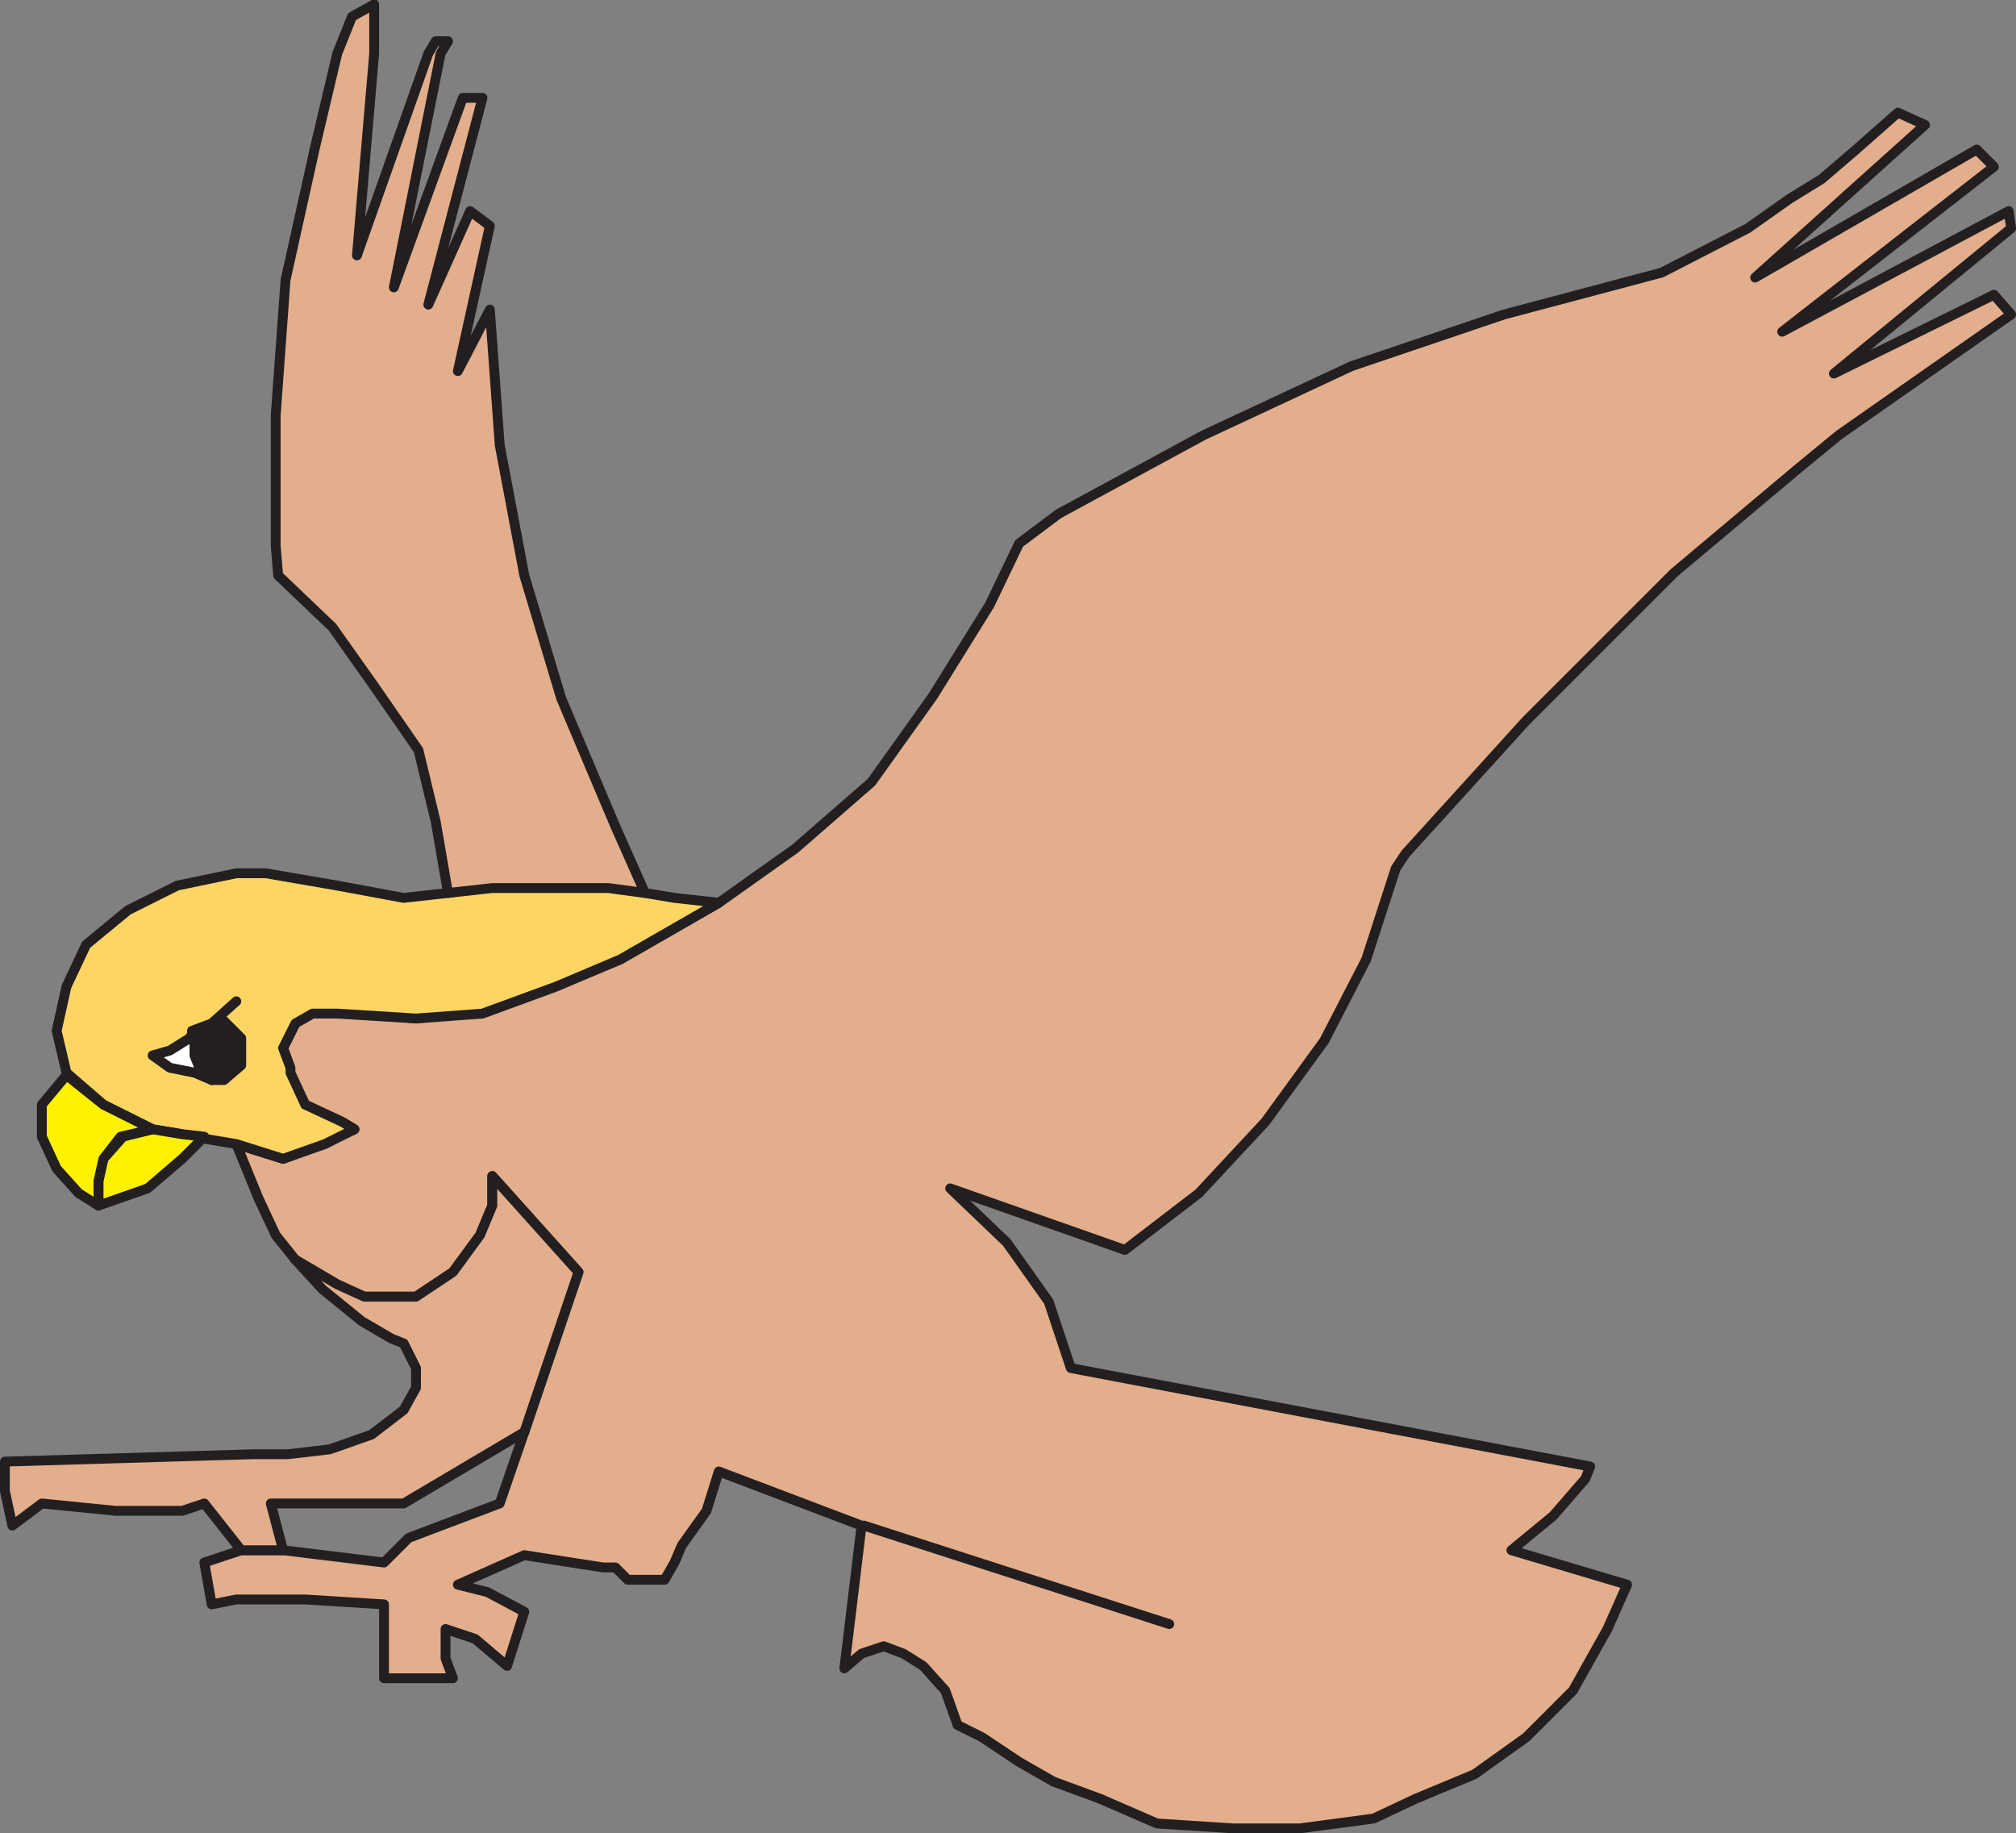
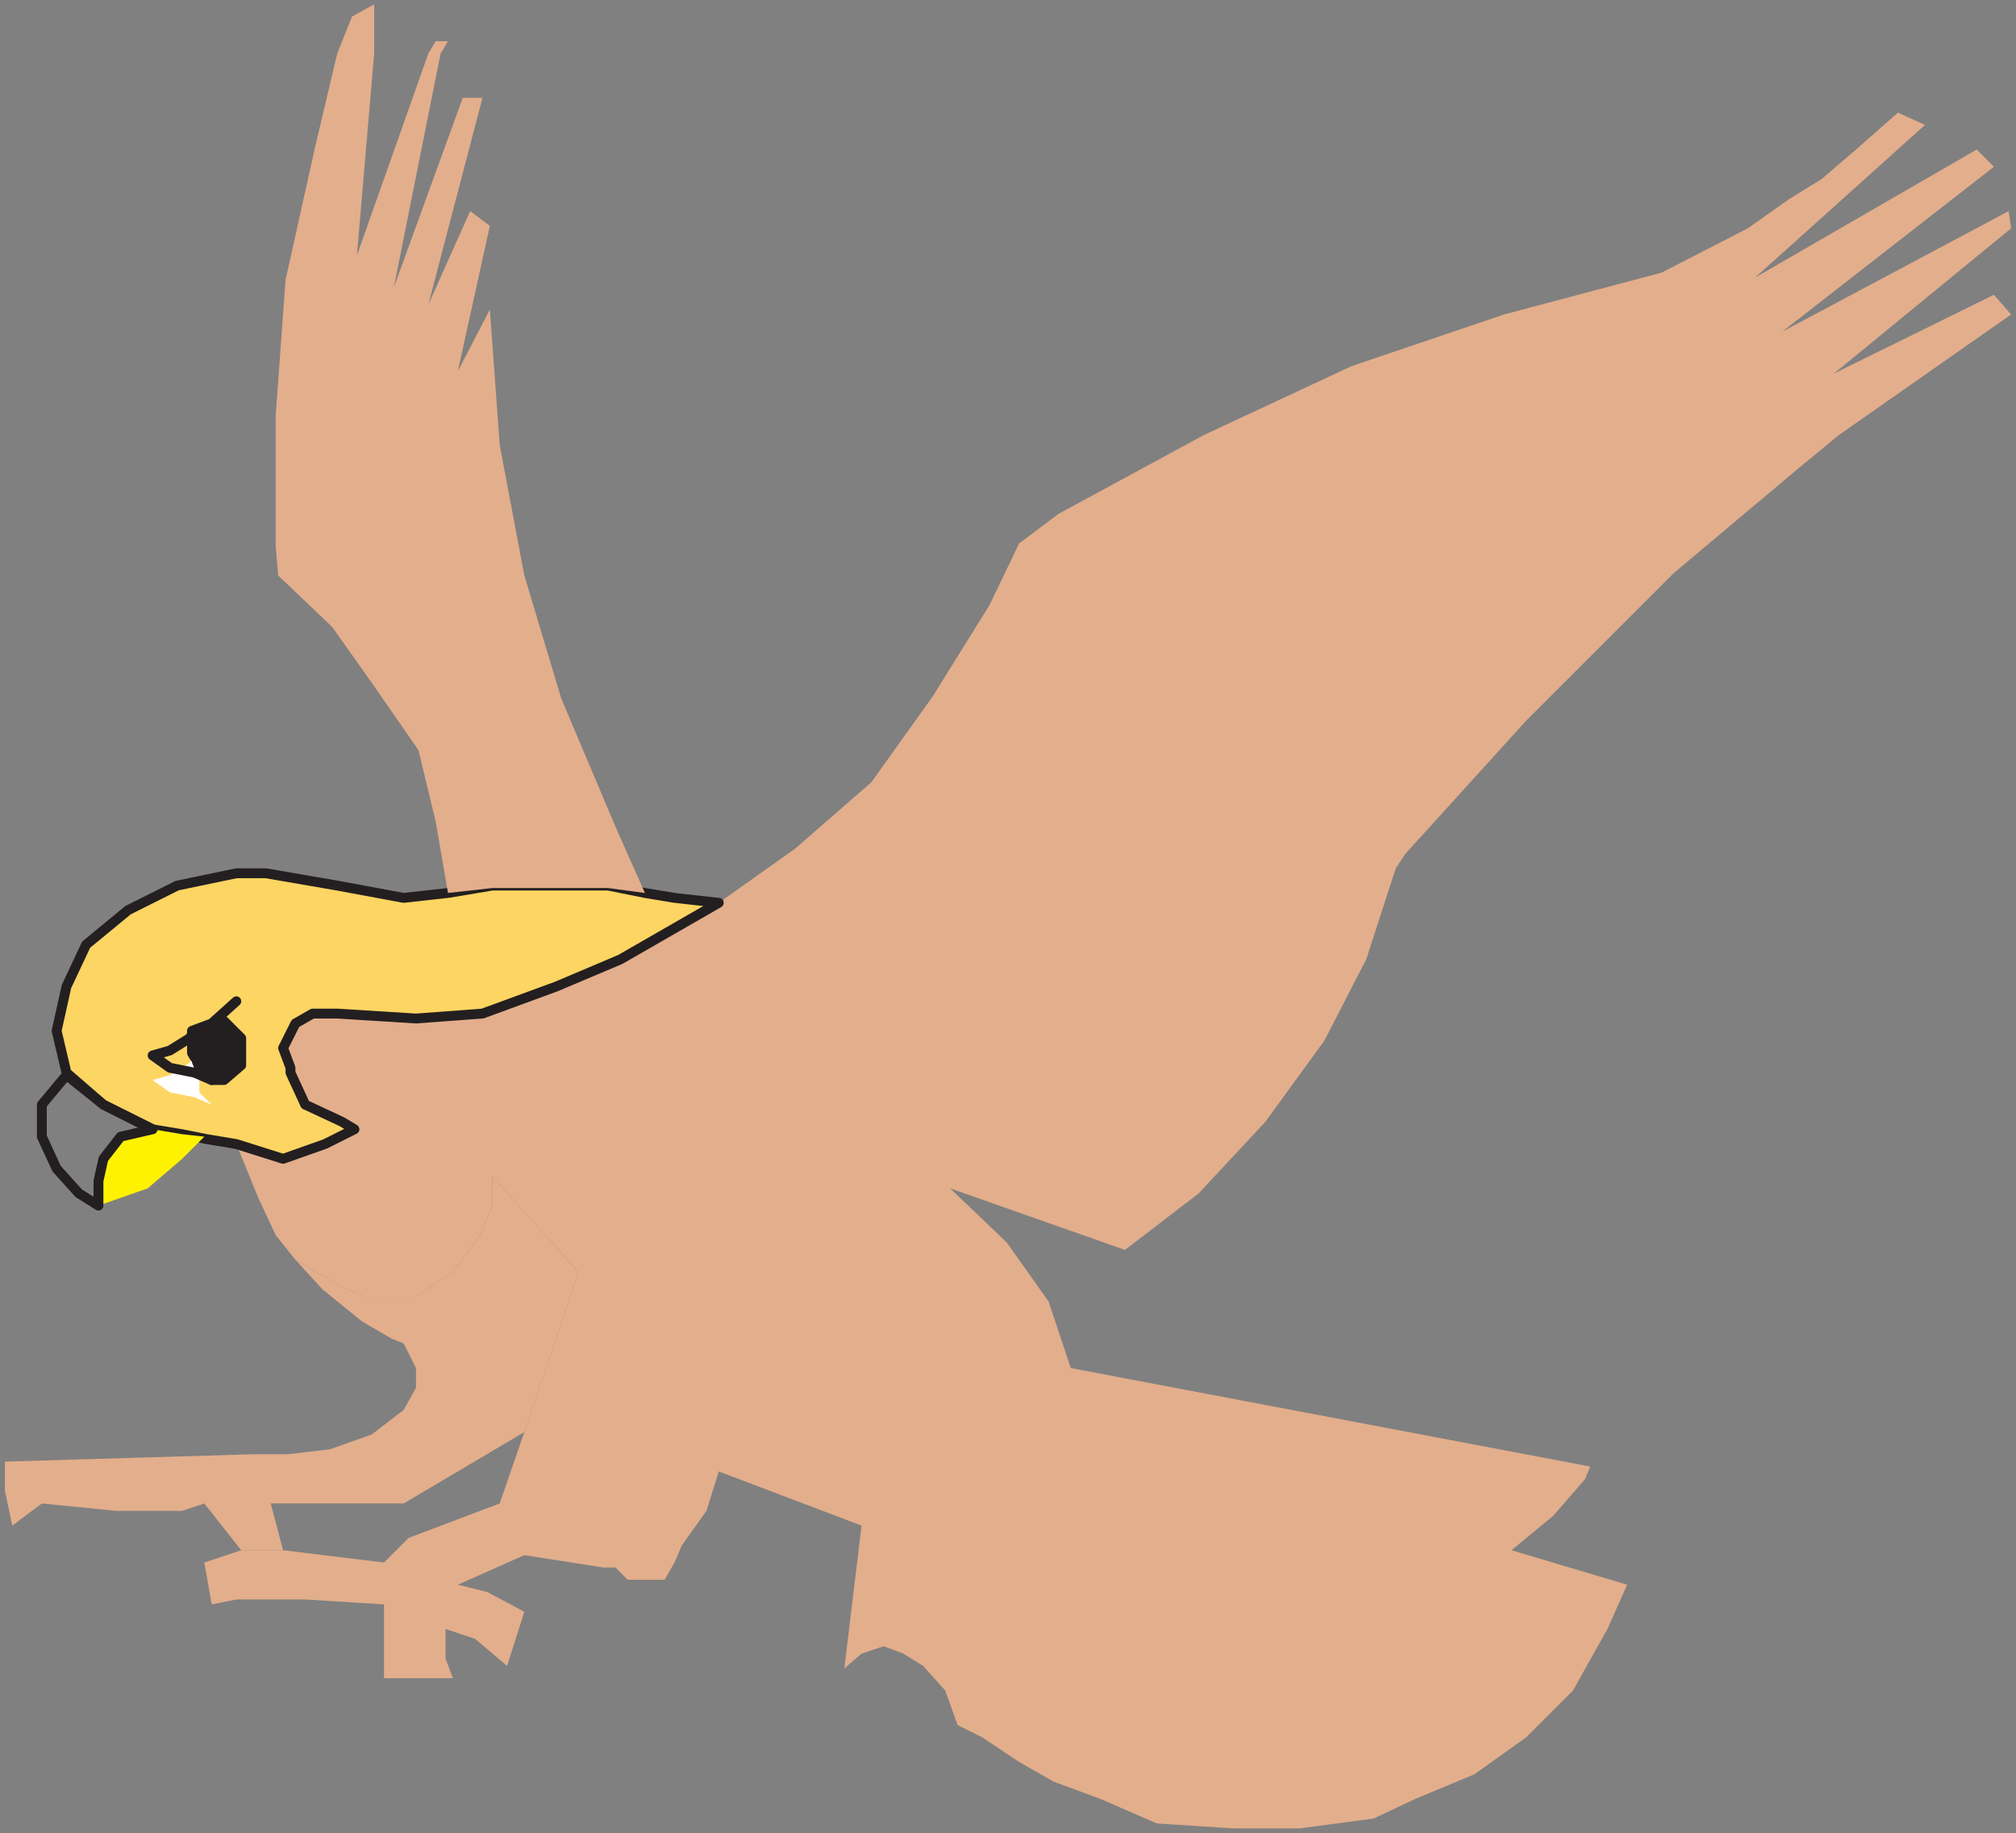
<svg xmlns="http://www.w3.org/2000/svg" width="614.235" height="558.561">
  <rect width="100%" height="100%" fill="#808080" stroke="none" />
  <path fill="#e3ae8c" fill-rule="evenodd" d="m73.5 472.311-11.25 3.75 2.25 12.75 7.5-1.5h21l24 1.5v22.5h21l-2.25-6v-9l9 3 9.75 8.25 5.25-16.5-11.25-6-9-2.25 20.25-9 24 3.75h3.75l3.75 3.75h11.25l3-5.25 2.25-5.25 7.5-10.5 3.75-12 43.5 16.5-5.25 43.5 5.25-4.5 6.75-2.25 6 2.25 6 3.75 6.75 7.5 3.75 10.5 7.5 3.75 11.25 7.5 10.5 6 14.25 5.25 17.25 7.5 23.25 1.5H396l22.5-3 12.75-6 18-7.5 15.75-11.25 14.25-14.25 10.5-18.75 6-13.5-35.25-10.5 12.75-10.5 9.75-11.25 1.5-3.75-158.25-30-6.75-20.25-12.75-18-17.25-16.5 53.25 18.75 22.5-17.25 20.25-21.75 18-24.75 12.75-24.75 9-27.75 3-4.5 36.75-40.5 45-45 37.5-31.5 12.75-10.5 52.5-36.75-5.25-6-48.75 24 54-44.25-.75-5.25-69 36.75 64.5-50.25-5.25-5.25-67.5 39 51.75-46.5-8.25-3.75-12.75 11.25-10.5 9-9.75 6-12.75 9-26.25 13.5-48 12.75-46.5 15.75-45 21-44.25 24-12 9-9 18.75-17.25 27.75-18.75 26.25-23.25 20.25-23.25 16.5-30 17.25-20.25 8.25-22.5 7.5-19.5 2.25-24-2.25H94.5l-4.5 3.75-3.75 7.5 1.5 5.25v2.25l5.25 9.75 11.25 5.25 3.75 2.25-9.75 4.5-12 4.5-14.25-4.5 6.75 16.5 5.25 11.25 6 7.5 12.75 7.5 8.25 3.75h15.75l11.25-7.5 8.25-11.25 3.75-9v-9l26.25 29.25-16.5 48.75-7.5 21.75-27.75 10.5-7.5 7.5-30.75-3.75H73.5" />
-   <path fill="none" stroke="#231f20" stroke-linecap="round" stroke-linejoin="round" stroke-miterlimit="10" stroke-width="3" d="m73.5 472.311-11.25 3.75 2.25 12.75 7.5-1.5h21l24 1.5v22.5h21l-2.25-6v-9l9 3 9.75 8.25 5.25-16.5-11.25-6-9-2.25 20.25-9 24 3.75h3.75l3.75 3.75h11.25l3-5.25 2.25-5.25 7.5-10.5 3.75-12 43.5 16.5-5.25 43.5 5.25-4.5 6.75-2.25 6 2.25 6 3.75 6.75 7.5 3.75 10.5 7.5 3.75 11.25 7.5 10.5 6 14.25 5.25 17.25 7.5 23.25 1.5H396l22.5-3 12.75-6 18-7.5 15.75-11.25 14.25-14.25 10.5-18.75 6-13.5-35.25-10.5 12.75-10.5 9.75-11.25 1.5-3.75-158.25-30-6.75-20.25-12.75-18-17.25-16.5 53.25 18.75 22.5-17.25 20.25-21.75 18-24.75 12.75-24.75 9-27.75 3-4.5 36.75-40.5 45-45 37.5-31.5 12.75-10.5 52.5-36.75-5.25-6-48.75 24 54-44.25-.75-5.25-69 36.75 64.5-50.25-5.25-5.25-67.5 39 51.75-46.5-8.25-3.75-12.75 11.25-10.5 9-9.75 6-12.75 9-26.25 13.5-48 12.75-46.5 15.75-45 21-44.25 24-12 9-9 18.75-17.25 27.75-18.75 26.25-23.25 20.25-23.25 16.5-30 17.25-20.25 8.25-22.5 7.5-19.5 2.25-24-2.25H94.5l-4.5 3.75-3.75 7.5 1.5 5.25v2.25l5.25 9.75 11.25 5.25 3.75 2.25-9.75 4.5-12 4.5-14.25-4.5 6.75 16.5 5.25 11.25 6 7.5 12.75 7.5 8.25 3.75h15.75l11.25-7.5 8.25-11.25 3.75-9v-9l26.25 29.25-16.5 48.75-7.5 21.75-27.75 10.5-7.5 7.5-30.75-3.75zm189.75-7.5 93 30m-93-30 93 30" />
  <path fill="#fdd562" fill-rule="evenodd" d="m72 348.561 14.25 4.5 12.75-4.5 9-4.5-3.75-2.25-11.25-5.25-4.5-9.75v-1.5l-2.25-6 3.75-7.5 5.25-3h7.5l24 1.5 20.25-1.5 22.5-8.25 19.5-8.25 30-17.25-13.5-1.5-9-1.5-11.25-2.25H150l-13.5 2.25-13.5 1.5-20.25-3.75-21.75-3.75h-9l-18 3.75-15 7.5-12.75 10.5-6 12.75-3 13.5 3 12.75 11.25 9.75 15 7.5 9 1.5 7.5 1.5 9 1.5" />
  <path fill="none" stroke="#231f20" stroke-linecap="round" stroke-linejoin="round" stroke-miterlimit="10" stroke-width="3" d="m72 348.561 14.25 4.5 12.75-4.5 9-4.5-3.75-2.25-11.25-5.25-4.5-9.75v-1.5l-2.25-6 3.75-7.5 5.25-3h7.5l24 1.5 20.25-1.5 22.5-8.25 19.5-8.25 30-17.25-13.5-1.5-9-1.5-11.25-2.25H150l-13.5 2.25-13.5 1.5-20.25-3.75-21.75-3.75h-9l-18 3.75-15 7.5-12.75 10.5-6 12.75-3 13.5 3 12.75 11.25 9.75 15 7.5 9 1.5 7.5 1.5zm0 0" />
  <path fill="#fff200" fill-rule="evenodd" d="m55.5 345.561-9-1.5-9 2.25-6 6.75-1.5 6.75v7.5l15-5.25 10.5-9 6.75-6.75-6.75-.75" />
-   <path fill="none" stroke="#231f20" stroke-linecap="round" stroke-linejoin="round" stroke-miterlimit="10" stroke-width="3" d="m55.5 345.561-9-1.5-9 2.25-6 6.75-1.5 6.75v7.5l15-5.25 10.5-9 6.75-6.75zm0 0" />
-   <path fill="#fff200" fill-rule="evenodd" d="m31.5 336.561 15 7.5-9.75 2.25-5.25 6.75-1.5 6.75v7.5l-6-3.75-6.75-7.5-4.5-9.75v-9.75l7.5-9 11.25 9" />
  <path fill="none" stroke="#231f20" stroke-linecap="round" stroke-linejoin="round" stroke-miterlimit="10" stroke-width="3" d="m31.5 336.561 15 7.5-9.75 2.25-5.25 6.75-1.5 6.75v7.5l-6-3.75-6.75-7.5-4.5-9.75v-9.75l7.5-9zm0 0" />
  <path fill="#231f20" fill-rule="evenodd" d="m73.5 316.311-5.25-5.25-3.75.75-6 2.25v6.75l2.25 3.75 3.75 4.5h3.75l5.25-4.5v-8.25" />
  <path fill="none" stroke="#231f20" stroke-linecap="round" stroke-linejoin="round" stroke-miterlimit="10" stroke-width="3" d="m73.5 316.311-5.25-5.25-3.75.75-6 2.25v6.75l2.25 3.75 3.75 4.5h3.75l5.25-4.5zm-9-4.5 7.5-6.75m-7.5 6.75 7.5-6.75" />
-   <path fill="#fff" fill-rule="evenodd" d="m60.75 325.311-1.5-3.75v-7.5l-1.5 2.25-6 3.75-5.25 1.5 5.25 3.75 7.5 1.5 5.25 2.25-3.75-3.75" />
+   <path fill="#fff" fill-rule="evenodd" d="m60.75 325.311-1.5-3.75l-1.5 2.25-6 3.75-5.25 1.5 5.25 3.75 7.5 1.5 5.25 2.25-3.75-3.75" />
  <path fill="none" stroke="#231f20" stroke-linecap="round" stroke-linejoin="round" stroke-miterlimit="10" stroke-width="3" d="m60.75 325.311-1.5-3.75v-7.5l-1.5 2.25-6 3.75-5.25 1.5 5.25 3.75 7.5 1.5 5.25 2.25zm0 0" />
  <path fill="#e3ae8c" fill-rule="evenodd" d="m136.5 272.061 13.5-1.5h35.25l11.25 1.5-9-20.25-16.5-39-11.25-37.5-7.5-39.75-3-41.25-9.75 18.75 9.75-44.25-6-4.5-12.75 28.5 16.5-63h-6l-21 57.75 14.25-71.25 2.25-3.75h-3.75l-2.25 3.75-21.75 61.5 5.25-61.5v-15l-6.75 3.75-4.5 11.25-6.75 28.5-9 40.5-3 41.25v39.75l.75 9 16.5 15.75 12.75 18 13.5 19.5 5.25 21.75 3.75 21.75" />
-   <path fill="none" stroke="#231f20" stroke-linecap="round" stroke-linejoin="round" stroke-miterlimit="10" stroke-width="3" d="m136.5 272.061 13.5-1.5h35.25l11.25 1.5-9-20.25-16.5-39-11.25-37.5-7.5-39.75-3-41.25-9.75 18.75 9.75-44.25-6-4.5-12.75 28.5 16.5-63h-6l-21 57.75 14.25-71.25 2.25-3.75h-3.75l-2.25 3.75-21.75 61.5 5.25-61.5v-15l-6.75 3.75-4.5 11.25-6.75 28.5-9 40.5-3 41.25v39.75l.75 9 16.5 15.75 12.75 18 13.5 19.5 5.25 21.75zm0 0" />
  <path fill="#e3ae8c" fill-rule="evenodd" d="m73.5 472.311-11.25-14.25-6.75 2.25H35.25l-22.5-2.25-9 6.75-2.25-10.5v-9l75.75-2.25h10.5l12.75-1.5 12.75-4.5 9.75-7.5 3.75-6.75v-6l-3.75-7.5-3.75-1.5-9-5.25-12-9.75-8.25-9 12.75 7.5 8.25 3.75h15.75l11.25-7.5 8.25-11.25 3.75-9v-9l26.25 29.25-16.5 48.75-36.75 21.75H82.5l3.75 14.25H73.5" />
-   <path fill="none" stroke="#231f20" stroke-linecap="round" stroke-linejoin="round" stroke-miterlimit="10" stroke-width="3" d="m73.5 472.311-11.25-14.25-6.75 2.25H35.25l-22.5-2.25-9 6.75-2.25-10.5v-9l75.75-2.25h10.5l12.75-1.5 12.75-4.5 9.75-7.5 3.75-6.75v-6l-3.75-7.5-3.75-1.5-9-5.25-12-9.75-8.25-9 12.75 7.5 8.25 3.75h15.75l11.25-7.5 8.25-11.25 3.75-9v-9l26.25 29.25-16.5 48.75-36.75 21.75H82.5l3.75 14.25zm0 0" />
</svg>